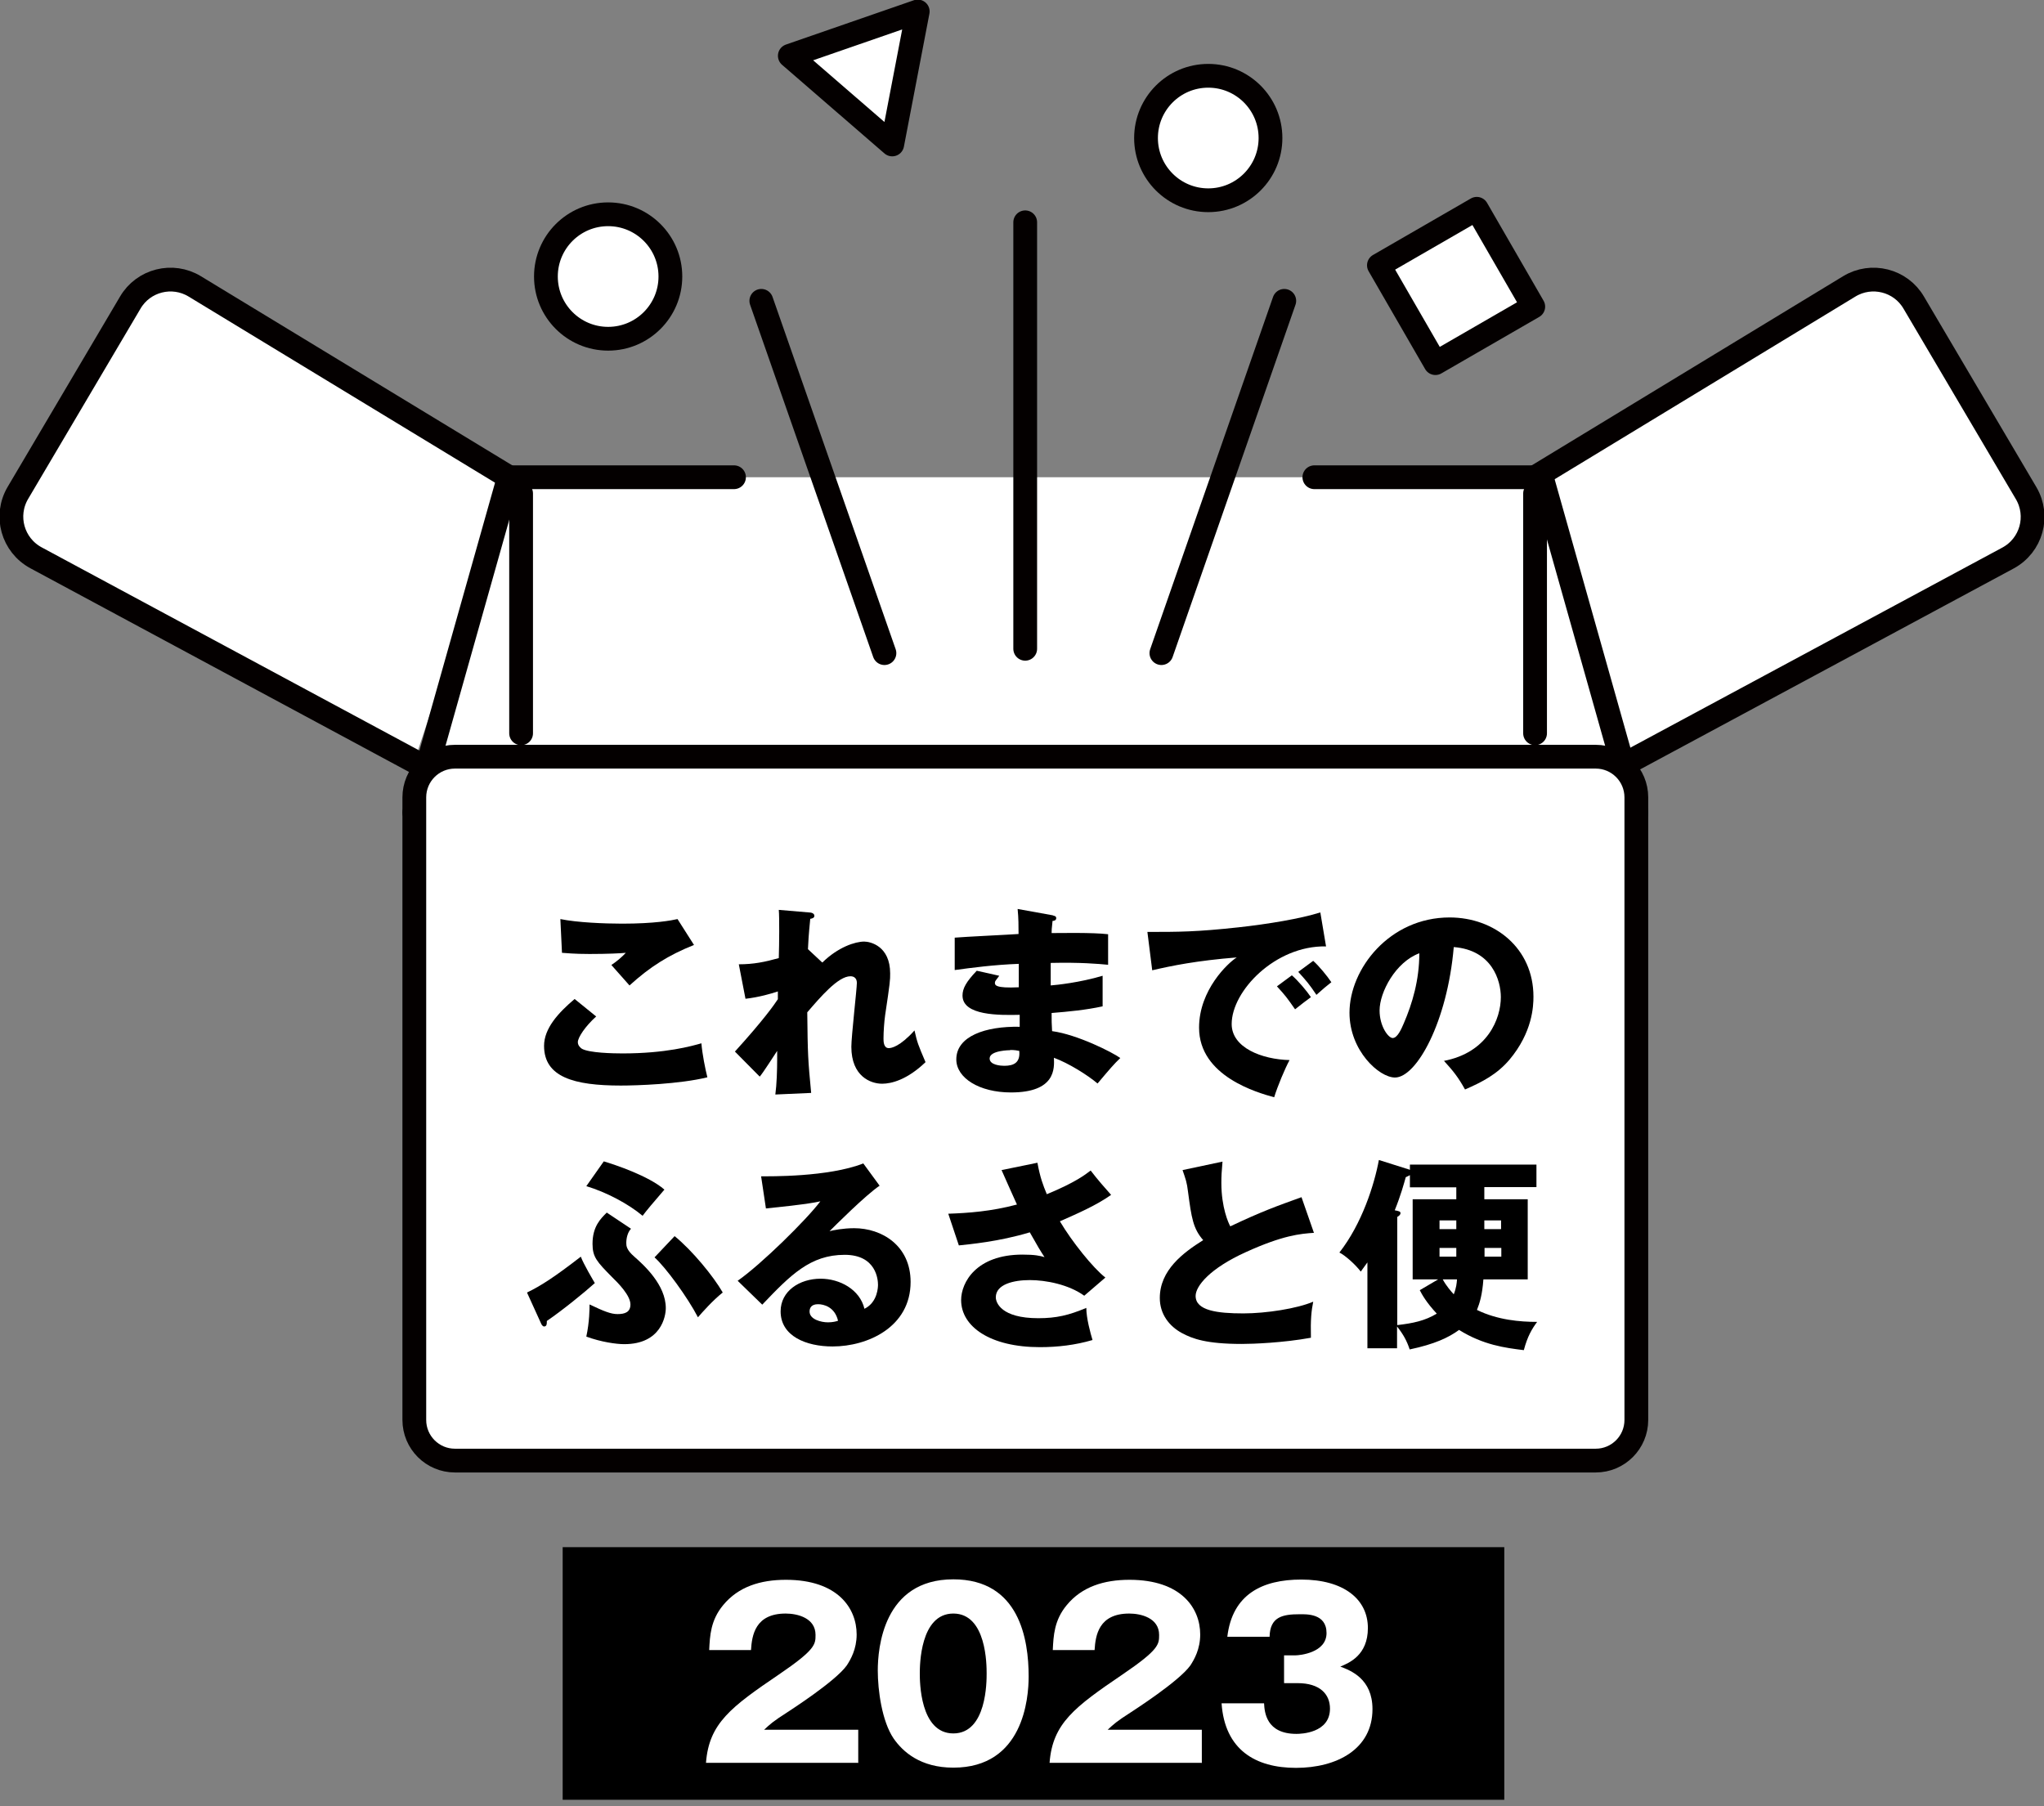
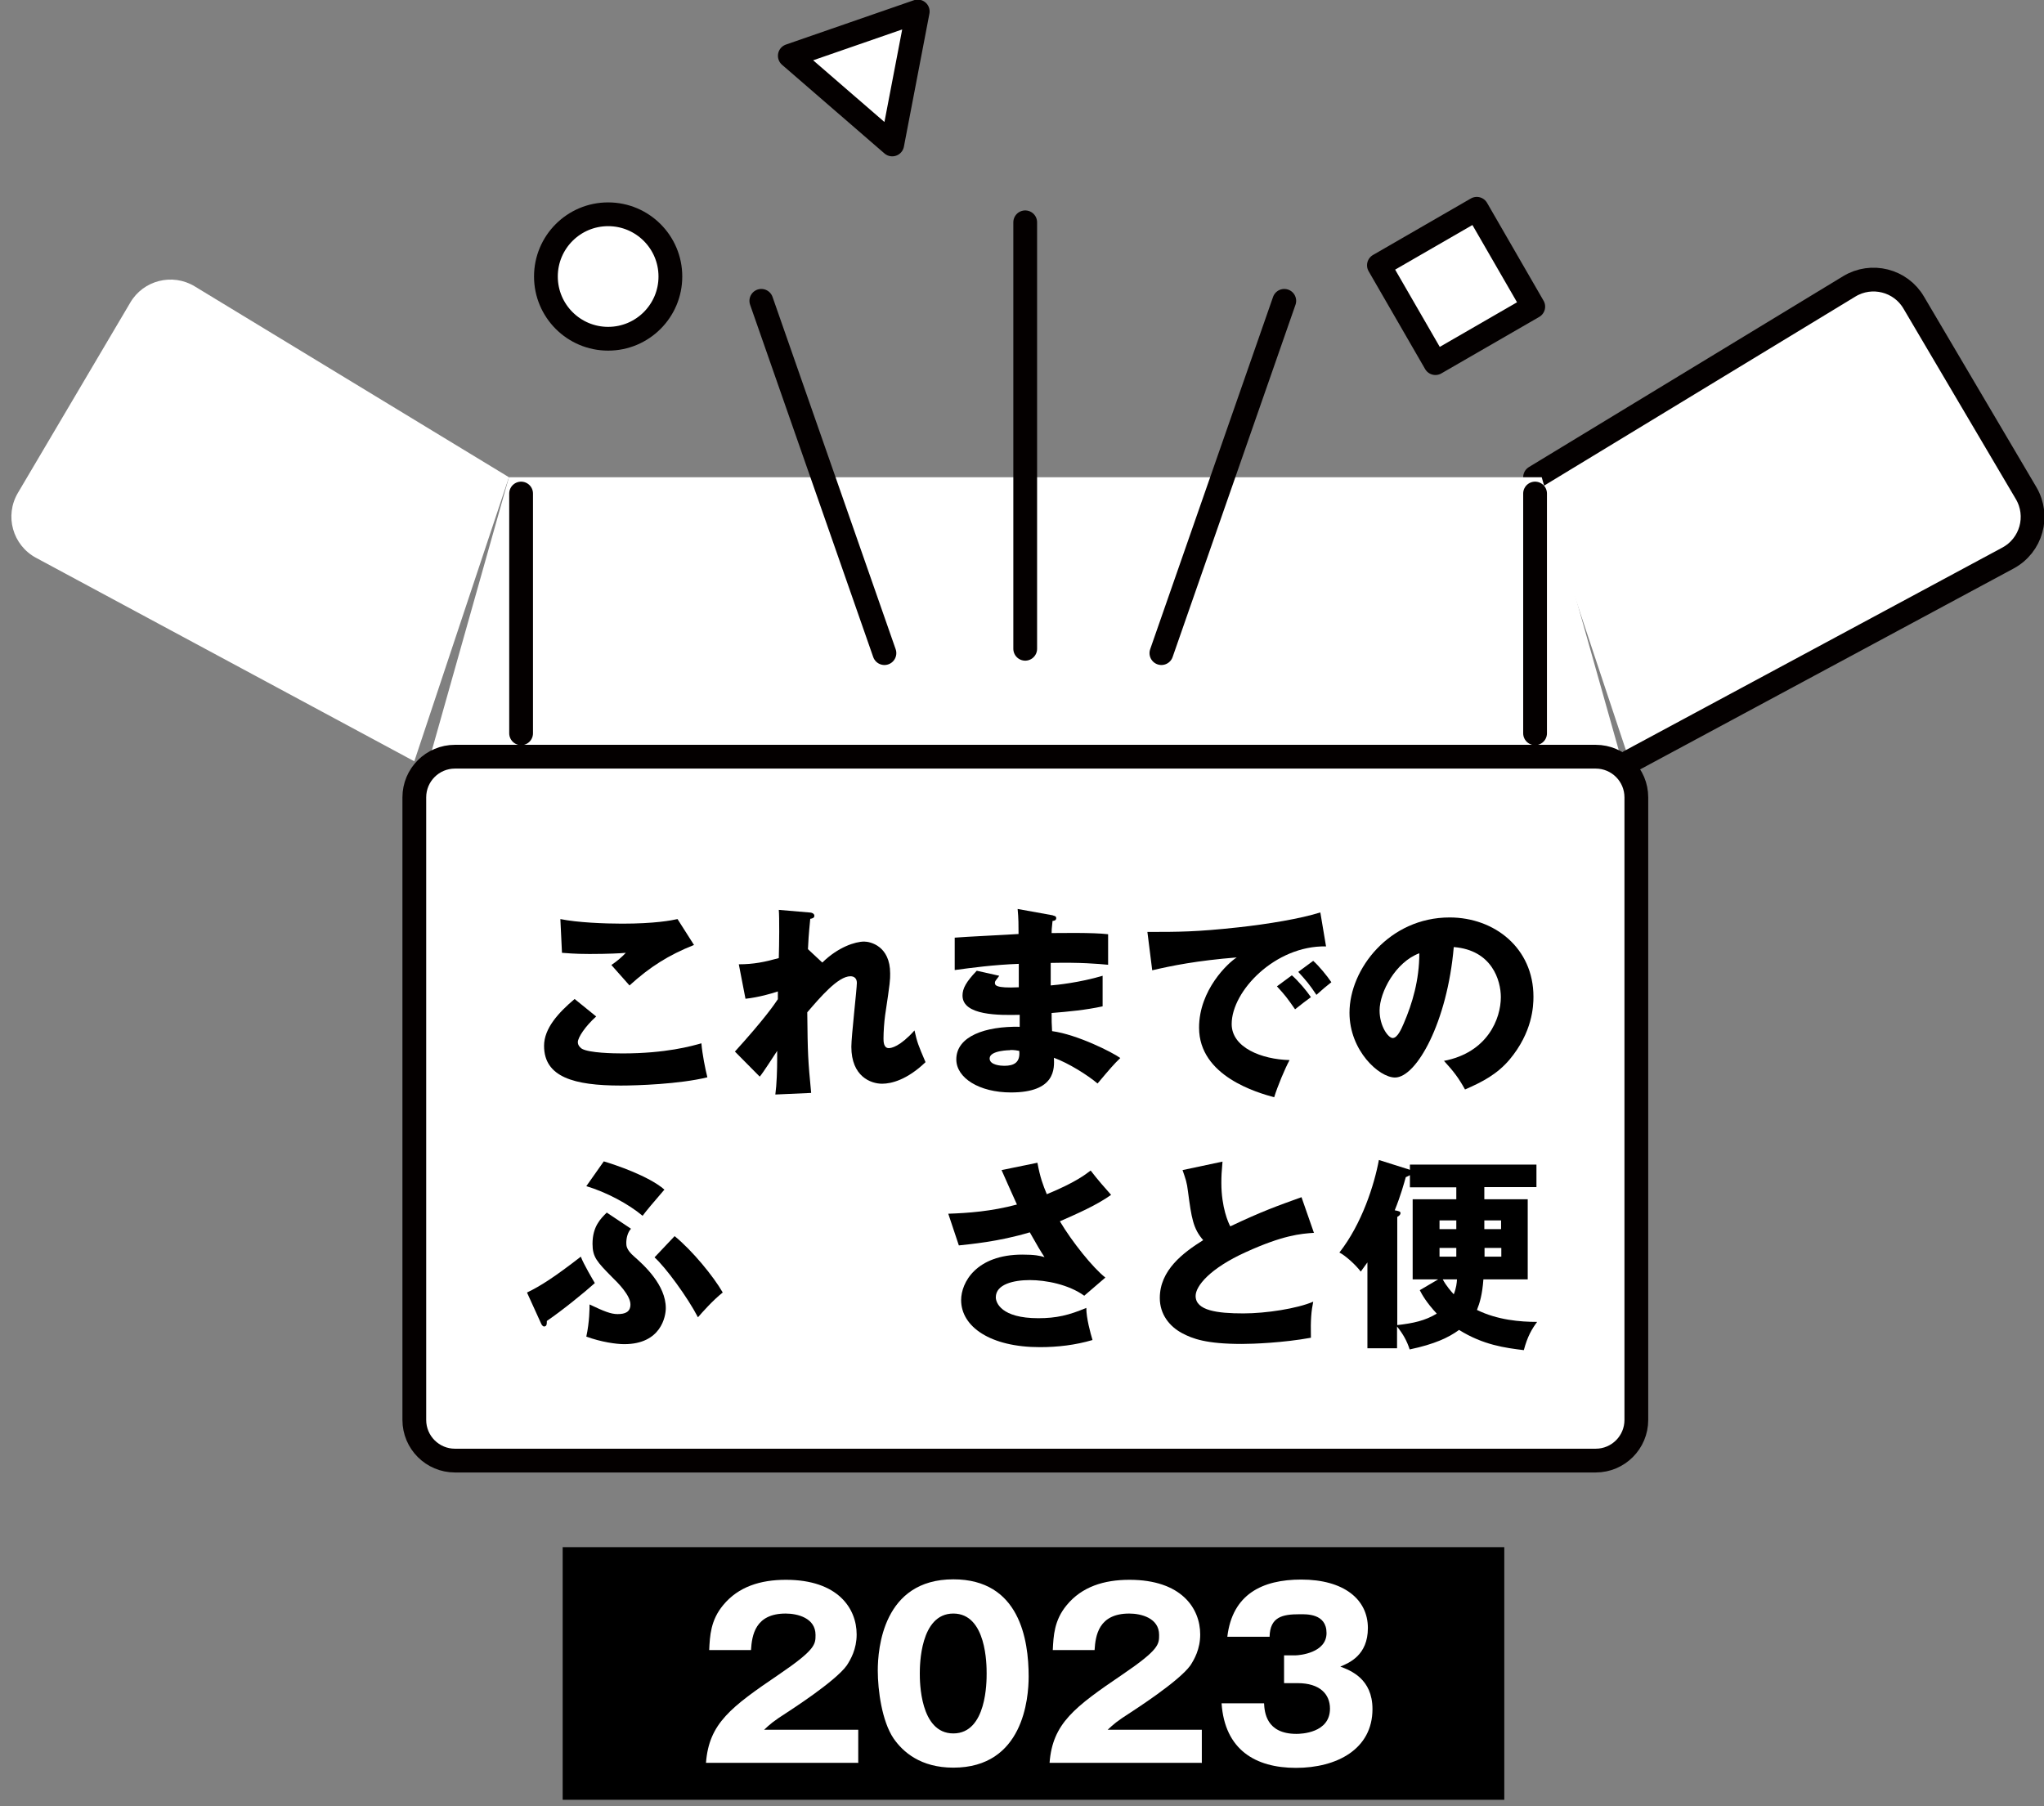
<svg xmlns="http://www.w3.org/2000/svg" width="86" height="76" viewBox="0 0 86 76" fill="none">
  <rect x="0" y="0" width="86" height="76" fill="#808080" stroke="none" />
  <g clip-path="url(#clip0_194_9208)">
    <path d="M64.587 20.08L77.806 12.05C78.743 11.48 79.97 11.789 80.521 12.736L85.246 20.746C85.816 21.713 85.469 22.95 84.483 23.481L68.568 32.042" fill="white" />
    <path d="M64.587 20.08L77.806 12.05C78.743 11.48 79.97 11.789 80.521 12.736L85.246 20.746C85.816 21.713 85.469 22.95 84.483 23.481L68.568 32.042" stroke="#040000" stroke-miterlimit="10" stroke-linecap="round" />
    <path d="M21.413 20.08L8.194 12.05C7.257 11.48 6.03 11.789 5.479 12.736L0.754 20.737C0.183 21.703 0.531 22.94 1.517 23.471L17.432 32.033" fill="white" />
-     <path d="M21.413 20.08L8.194 12.05C7.257 11.48 6.03 11.789 5.479 12.736L0.754 20.737C0.183 21.703 0.531 22.94 1.517 23.471L17.432 32.033" stroke="#040000" stroke-miterlimit="10" stroke-linecap="round" />
    <path d="M55.301 20.08H64.867L68.848 34.188H17.432L21.413 20.08H30.883" fill="white" />
-     <path d="M55.301 20.08H64.867L68.848 34.188H17.432L21.413 20.08H30.883" stroke="#040000" stroke-linecap="round" stroke-linejoin="round" />
    <path d="M21.925 20.766V30.854" stroke="#040000" stroke-miterlimit="10" stroke-linecap="round" />
    <path d="M64.587 20.766V30.854" stroke="#040000" stroke-miterlimit="10" stroke-linecap="round" />
    <path d="M37.54 6.078L38.613 0.483L33.231 2.348L37.54 6.078Z" fill="white" stroke="#040000" stroke-linecap="round" stroke-linejoin="round" />
    <path d="M62.134 8.785L58.017 11.162L60.394 15.279L64.511 12.902L62.134 8.785Z" fill="white" stroke="#040000" stroke-linecap="round" stroke-linejoin="round" />
    <path d="M25.587 14.253C27.034 14.253 28.206 13.081 28.206 11.634C28.206 10.188 27.034 9.016 25.587 9.016C24.141 9.016 22.969 10.188 22.969 11.634C22.969 13.081 24.141 14.253 25.587 14.253Z" fill="white" stroke="#040000" stroke-linecap="round" stroke-linejoin="round" />
-     <path d="M50.837 8.426C52.283 8.426 53.455 7.254 53.455 5.808C53.455 4.361 52.283 3.189 50.837 3.189C49.39 3.189 48.218 4.361 48.218 5.808C48.218 7.254 49.39 8.426 50.837 8.426Z" fill="white" stroke="#040000" stroke-linecap="round" stroke-linejoin="round" />
    <path d="M67.138 31.839H19.142C18.198 31.839 17.432 32.605 17.432 33.55V59.746C17.432 60.691 18.198 61.456 19.142 61.456H67.138C68.082 61.456 68.848 60.691 68.848 59.746V33.55C68.848 32.605 68.082 31.839 67.138 31.839Z" fill="white" stroke="#040000" stroke-miterlimit="10" stroke-linecap="round" />
    <path d="M43.135 27.298V9.354" stroke="#040000" stroke-linecap="round" stroke-linejoin="round" />
    <path d="M32.032 12.658L37.212 27.481" stroke="#040000" stroke-linecap="round" stroke-linejoin="round" />
    <path d="M54.035 12.658L48.865 27.481" stroke="#040000" stroke-linecap="round" stroke-linejoin="round" />
    <path d="M25.085 42.768C24.621 43.184 24.312 43.657 24.312 43.85C24.312 43.995 24.428 44.092 24.486 44.13C24.805 44.304 25.79 44.324 26.196 44.324C28.013 44.324 29.105 44.014 29.511 43.898C29.549 44.362 29.675 44.981 29.762 45.329C28.583 45.618 26.785 45.676 26.119 45.676C24.148 45.676 22.891 45.319 22.891 44.005C22.891 43.27 23.491 42.613 24.177 42.034L25.095 42.778L25.085 42.768ZM29.192 39.763C28.129 40.188 27.346 40.681 26.486 41.464C26.467 41.444 26.389 41.357 25.723 40.603C25.954 40.449 26.148 40.285 26.331 40.091C26.119 40.111 25.587 40.14 24.805 40.14C24.128 40.14 23.848 40.101 23.645 40.091L23.577 38.671C24.273 38.816 25.433 38.864 26.177 38.864C27.539 38.864 28.254 38.729 28.506 38.671L29.201 39.763H29.192Z" fill="black" />
    <path d="M34.603 40.497C35.26 39.85 35.984 39.618 36.361 39.618C36.613 39.618 37.453 39.801 37.453 40.961C37.453 41.241 37.453 41.309 37.241 42.719C37.202 43 37.173 43.406 37.173 43.695C37.173 43.811 37.173 44.101 37.395 44.101C37.502 44.101 37.859 44.043 38.477 43.357C38.593 43.869 38.623 43.947 38.941 44.691C38.168 45.435 37.502 45.599 37.115 45.599C36.632 45.599 35.82 45.29 35.82 44.043C35.82 43.608 36.052 41.599 36.052 41.357C36.052 41.173 35.946 41.077 35.782 41.077C35.26 41.077 34.516 41.956 33.965 42.594C33.984 44.372 33.994 44.575 34.129 45.986L32.622 46.053C32.68 45.628 32.699 45.01 32.699 44.575V44.217C32.583 44.391 32.09 45.164 31.965 45.3L30.921 44.246C32.148 42.893 32.574 42.275 32.728 42.043C32.728 41.956 32.728 41.831 32.728 41.715C32.486 41.801 31.907 41.966 31.366 42.024L31.085 40.574C31.704 40.574 32.177 40.478 32.767 40.313C32.786 39.734 32.796 38.584 32.767 38.284L34.023 38.391C34.12 38.391 34.264 38.419 34.264 38.535C34.264 38.632 34.149 38.651 34.091 38.661C34.023 39.337 34.004 39.685 33.994 39.937L34.583 40.487L34.603 40.497Z" fill="black" />
    <path d="M44.285 38.516C44.362 38.535 44.44 38.545 44.44 38.632C44.44 38.729 44.343 38.748 44.285 38.748C44.246 39.086 44.246 39.164 44.246 39.26C44.643 39.26 45.976 39.231 46.623 39.309V40.594C46.208 40.555 45.464 40.487 44.208 40.516V41.463C44.449 41.444 45.416 41.347 46.392 41.057V42.343C45.686 42.497 44.962 42.565 44.246 42.623C44.246 42.99 44.246 43.029 44.266 43.386C45.338 43.531 46.817 44.285 47.136 44.517C46.855 44.787 46.701 44.971 46.179 45.589C45.754 45.232 44.971 44.739 44.343 44.507C44.362 44.952 44.42 45.966 42.536 45.966C41.203 45.966 40.236 45.358 40.236 44.575C40.236 43.599 41.464 43.174 42.903 43.203C42.903 43.074 42.903 42.906 42.903 42.7C42.053 42.719 40.497 42.739 40.497 41.889C40.497 41.589 40.652 41.309 41.096 40.845L42.043 41.057C41.889 41.26 41.86 41.289 41.86 41.347C41.86 41.444 41.86 41.589 42.865 41.541C42.865 41.386 42.865 40.69 42.865 40.555C41.811 40.594 40.884 40.719 40.169 40.816V39.453C40.594 39.415 42.468 39.328 42.855 39.299C42.855 38.97 42.855 38.632 42.816 38.246L44.314 38.516H44.285ZM42.507 44.188C42.507 44.188 41.638 44.188 41.638 44.536C41.638 44.816 42.111 44.845 42.256 44.845C42.681 44.845 42.932 44.691 42.884 44.217C42.797 44.198 42.681 44.179 42.507 44.179V44.188Z" fill="black" />
    <path d="M55.784 39.821C53.658 39.782 51.822 41.695 51.822 43.087C51.822 44.082 53.088 44.575 54.257 44.604C54.064 44.961 53.755 45.696 53.61 46.169C52.914 45.976 50.45 45.29 50.45 43.241C50.45 41.647 51.677 40.507 52.035 40.285C50.353 40.42 49.31 40.632 48.479 40.826L48.276 39.212C49.59 39.212 50.334 39.212 52.102 39.019C53.349 38.883 54.74 38.651 55.552 38.391L55.794 39.83L55.784 39.821ZM54.354 41.038C54.615 41.261 54.982 41.695 55.156 41.956C54.914 42.13 54.798 42.227 54.489 42.468C54.161 41.995 54.074 41.879 53.726 41.502L54.354 41.038ZM55.252 40.429C55.494 40.642 55.842 41.067 56.016 41.328C55.803 41.492 55.658 41.618 55.388 41.86C55.069 41.386 54.972 41.28 54.624 40.893L55.252 40.429Z" fill="black" />
    <path d="M60.731 44.642C62.596 44.294 63.147 42.855 63.147 41.956C63.147 41.26 62.78 39.975 61.166 39.849C60.896 43 59.601 45.338 58.693 45.338C58.026 45.338 56.779 44.208 56.779 42.613C56.779 40.767 58.461 38.603 60.992 38.603C62.877 38.603 64.519 39.888 64.519 41.937C64.519 42.333 64.481 43.434 63.505 44.594C62.983 45.203 62.374 45.522 61.64 45.841C61.359 45.338 61.166 45.087 60.751 44.633L60.731 44.642ZM58.045 42.517C58.045 43.183 58.412 43.676 58.596 43.676C58.799 43.676 58.963 43.289 59.06 43.067C59.427 42.217 59.717 41.231 59.717 40.11C58.721 40.478 58.045 41.743 58.045 42.517Z" fill="black" />
    <path d="M22.177 54.383C22.756 54.103 23.326 53.736 24.438 52.876C24.554 53.195 24.988 53.919 25.027 53.987C24.554 54.412 23.645 55.147 23.008 55.581C23.008 55.697 23.008 55.813 22.892 55.813C22.834 55.813 22.785 55.736 22.766 55.688L22.177 54.393V54.383ZM25.404 48.866C25.858 49.001 27.288 49.474 27.955 50.054C27.472 50.615 27.201 50.934 27.037 51.156C26.438 50.653 25.51 50.161 24.669 49.909L25.404 48.866ZM26.544 51.707C26.409 51.852 26.351 52.093 26.351 52.296C26.351 52.412 26.351 52.586 26.689 52.876C27.095 53.233 28.013 54.064 28.013 55.04C28.013 55.379 27.82 56.557 26.264 56.557C25.935 56.557 25.298 56.47 24.669 56.239C24.805 55.61 24.805 55.05 24.805 54.886C25.414 55.176 25.703 55.292 25.984 55.292C26.303 55.292 26.525 55.205 26.525 54.886C26.525 54.509 26.013 53.987 25.752 53.736C25.114 53.088 24.93 52.895 24.93 52.335C24.93 51.6 25.278 51.272 25.529 51.021L26.544 51.697V51.707ZM28.39 52.016C29.134 52.625 30.013 53.697 30.409 54.383C29.994 54.712 29.54 55.224 29.366 55.427C28.931 54.586 28.003 53.32 27.539 52.905L28.38 52.016H28.39Z" fill="black" />
-     <path d="M37.009 49.89C36.429 50.276 35.096 51.61 34.903 51.803C35.047 51.764 35.473 51.678 35.937 51.678C37.106 51.678 38.313 52.412 38.313 53.939C38.313 55.833 36.516 56.654 35.028 56.654C33.917 56.654 32.844 56.219 32.844 55.176C32.844 54.325 33.637 53.803 34.526 53.803C35.337 53.803 36.178 54.258 36.371 55.069C36.941 54.789 36.941 54.122 36.941 54.055C36.941 53.852 36.874 52.798 35.54 52.798C34.091 52.798 33.26 53.649 32.071 54.895L31.037 53.89C32.023 53.204 33.946 51.31 34.516 50.547C34.236 50.605 33.946 50.673 32.226 50.847L32.023 49.494C32.361 49.494 34.844 49.532 36.323 48.953L37.009 49.89ZM34.419 54.876C34.13 54.876 34.062 55.04 34.062 55.185C34.062 55.514 34.545 55.639 34.835 55.639C35.028 55.639 35.183 55.601 35.26 55.572C35.125 54.992 34.661 54.876 34.419 54.876Z" fill="black" />
    <path d="M43.647 48.914C43.763 49.542 43.879 49.851 44.044 50.248C45.242 49.755 45.657 49.426 45.889 49.252C46.16 49.61 46.517 50.016 46.749 50.276C46.121 50.721 45.338 51.059 44.594 51.388C45.097 52.238 45.986 53.349 46.508 53.755L45.619 54.519C44.962 54.045 44.005 53.861 43.328 53.861C42.652 53.861 41.898 54.035 41.898 54.586C41.898 54.808 42.121 55.465 43.686 55.465C44.449 55.465 44.971 55.34 45.706 55.031C45.706 55.465 45.88 56.094 45.967 56.383C45.242 56.596 44.498 56.683 43.754 56.683C41.666 56.683 40.439 55.823 40.439 54.702C40.439 53.968 41.067 52.789 43.019 52.789C43.541 52.789 43.754 52.837 43.947 52.895C43.783 52.644 43.647 52.422 43.328 51.852C42.014 52.248 40.778 52.354 40.343 52.402L39.898 51.069C40.729 51.04 41.705 50.972 42.787 50.682C42.681 50.46 42.237 49.446 42.14 49.233L43.647 48.924V48.914Z" fill="black" />
    <path d="M55.311 51.871C54.702 51.91 53.977 51.977 52.421 52.683C50.904 53.369 50.305 54.113 50.305 54.528C50.305 55.147 51.223 55.263 52.315 55.263C53.272 55.263 54.576 55.06 55.253 54.77C55.175 55.156 55.137 55.514 55.156 56.287C53.996 56.499 52.721 56.548 52.248 56.548C50.75 56.548 50.17 56.326 49.735 56.094C49.194 55.804 48.798 55.292 48.798 54.615C48.798 53.446 49.774 52.712 50.624 52.18C50.199 51.697 50.131 51.243 49.986 50.151C49.938 49.736 49.88 49.6 49.755 49.233L51.436 48.876C51.397 49.31 51.388 49.504 51.388 49.774C51.388 50.808 51.687 51.465 51.764 51.6C53.108 50.963 53.716 50.75 54.76 50.373L55.282 51.871H55.311Z" fill="black" />
    <path d="M62.452 50.46H64.278V53.832H62.413C62.365 54.48 62.258 54.828 62.142 55.117C63.012 55.543 63.959 55.62 64.674 55.62C64.452 55.919 64.268 56.229 64.114 56.809C63.331 56.712 62.413 56.596 61.389 55.958C60.954 56.277 60.364 56.557 59.311 56.779C59.195 56.422 59.041 56.142 58.78 55.813V56.731H57.533V53.117C57.388 53.32 57.33 53.398 57.253 53.504C57.021 53.195 56.577 52.808 56.354 52.702C57.301 51.494 57.823 49.851 58.016 48.808L59.147 49.165C59.215 49.184 59.282 49.204 59.321 49.223V49.001H64.645V49.948H62.452V50.45V50.46ZM61.273 49.958H59.321V49.445C59.321 49.445 59.224 49.503 59.147 49.532C59.069 49.803 58.944 50.276 58.683 50.924C58.867 50.962 58.925 50.972 58.925 51.049C58.925 51.098 58.876 51.156 58.789 51.204V55.755C59.456 55.678 59.959 55.572 60.451 55.272C60.017 54.808 59.823 54.46 59.736 54.286L60.509 53.832H59.437V50.46H61.273V49.958ZM61.273 51.349H60.567V51.716H61.273V51.349ZM61.273 52.876C61.273 52.721 61.273 52.596 61.273 52.508H60.567V52.876H61.263H61.273ZM60.703 53.832C60.847 54.103 61.06 54.344 61.166 54.46C61.273 54.19 61.292 53.987 61.302 53.832H60.703ZM62.452 52.876H63.167V52.508H62.461V52.876H62.452ZM62.452 51.716H63.157V51.349H62.452V51.716Z" fill="black" />
    <path d="M63.292 65.099H23.674V75.728H63.292V65.099Z" fill="black" />
    <path d="M36.101 74.173H29.704C29.829 72.511 30.757 71.825 32.777 70.453C34.313 69.409 34.313 69.187 34.313 68.791C34.313 68.076 33.55 67.892 33.057 67.892C31.772 67.892 31.636 68.81 31.598 69.428H29.839C29.868 68.829 29.897 68.172 30.429 67.535C31.066 66.762 31.994 66.472 33.067 66.472C35.25 66.472 36.043 67.67 36.043 68.772C36.043 69.39 35.791 69.825 35.627 70.076C35.144 70.752 33.221 71.98 33.124 72.047C32.506 72.443 32.41 72.54 32.149 72.782H36.11V74.192L36.101 74.173Z" fill="white" />
    <path d="M43.28 70.54C43.28 71.457 43.058 74.376 40.111 74.376C38.729 74.376 37.985 73.709 37.598 73.149C37.106 72.424 36.932 71.119 36.932 70.288C36.932 69.37 37.154 66.452 40.111 66.452C42.894 66.452 43.28 68.984 43.28 70.54ZM38.7 70.414C38.7 70.733 38.7 72.936 40.111 72.936C41.522 72.936 41.512 70.733 41.512 70.414C41.512 70.066 41.512 67.892 40.111 67.892C38.71 67.892 38.7 70.076 38.7 70.414Z" fill="white" />
    <path d="M50.556 74.173H44.16C44.285 72.511 45.213 71.825 47.233 70.453C48.769 69.409 48.769 69.187 48.769 68.791C48.769 68.076 48.005 67.892 47.513 67.892C46.227 67.892 46.092 68.81 46.054 69.428H44.295C44.324 68.829 44.353 68.172 44.884 67.535C45.522 66.762 46.45 66.472 47.522 66.472C49.706 66.472 50.498 67.67 50.498 68.772C50.498 69.39 50.247 69.825 50.083 70.076C49.6 70.752 47.677 71.98 47.58 72.047C46.962 72.443 46.865 72.54 46.604 72.782H50.566V74.192L50.556 74.173Z" fill="white" />
    <path d="M54.026 70.81V69.651H54.499C54.683 69.651 55.813 69.544 55.813 68.713C55.813 67.882 54.963 67.921 54.683 67.921C53.948 67.921 53.436 68.037 53.417 68.868H51.639C51.851 67.08 53.108 66.462 54.75 66.462C56.528 66.462 57.553 67.283 57.553 68.501C57.553 69.651 56.76 69.97 56.393 70.124C56.828 70.288 57.746 70.636 57.746 71.912C57.746 73.603 56.238 74.385 54.528 74.385C52.818 74.385 51.532 73.622 51.397 71.67H53.185C53.204 72.037 53.272 72.955 54.547 72.955C54.731 72.955 55.958 72.926 55.958 71.892C55.958 71.284 55.533 70.82 54.596 70.82H54.035L54.026 70.81Z" fill="white" />
  </g>
  <defs>
    <clipPath id="clip0_194_9208">
      <rect width="86" height="75.728" fill="white" />
    </clipPath>
  </defs>
</svg>